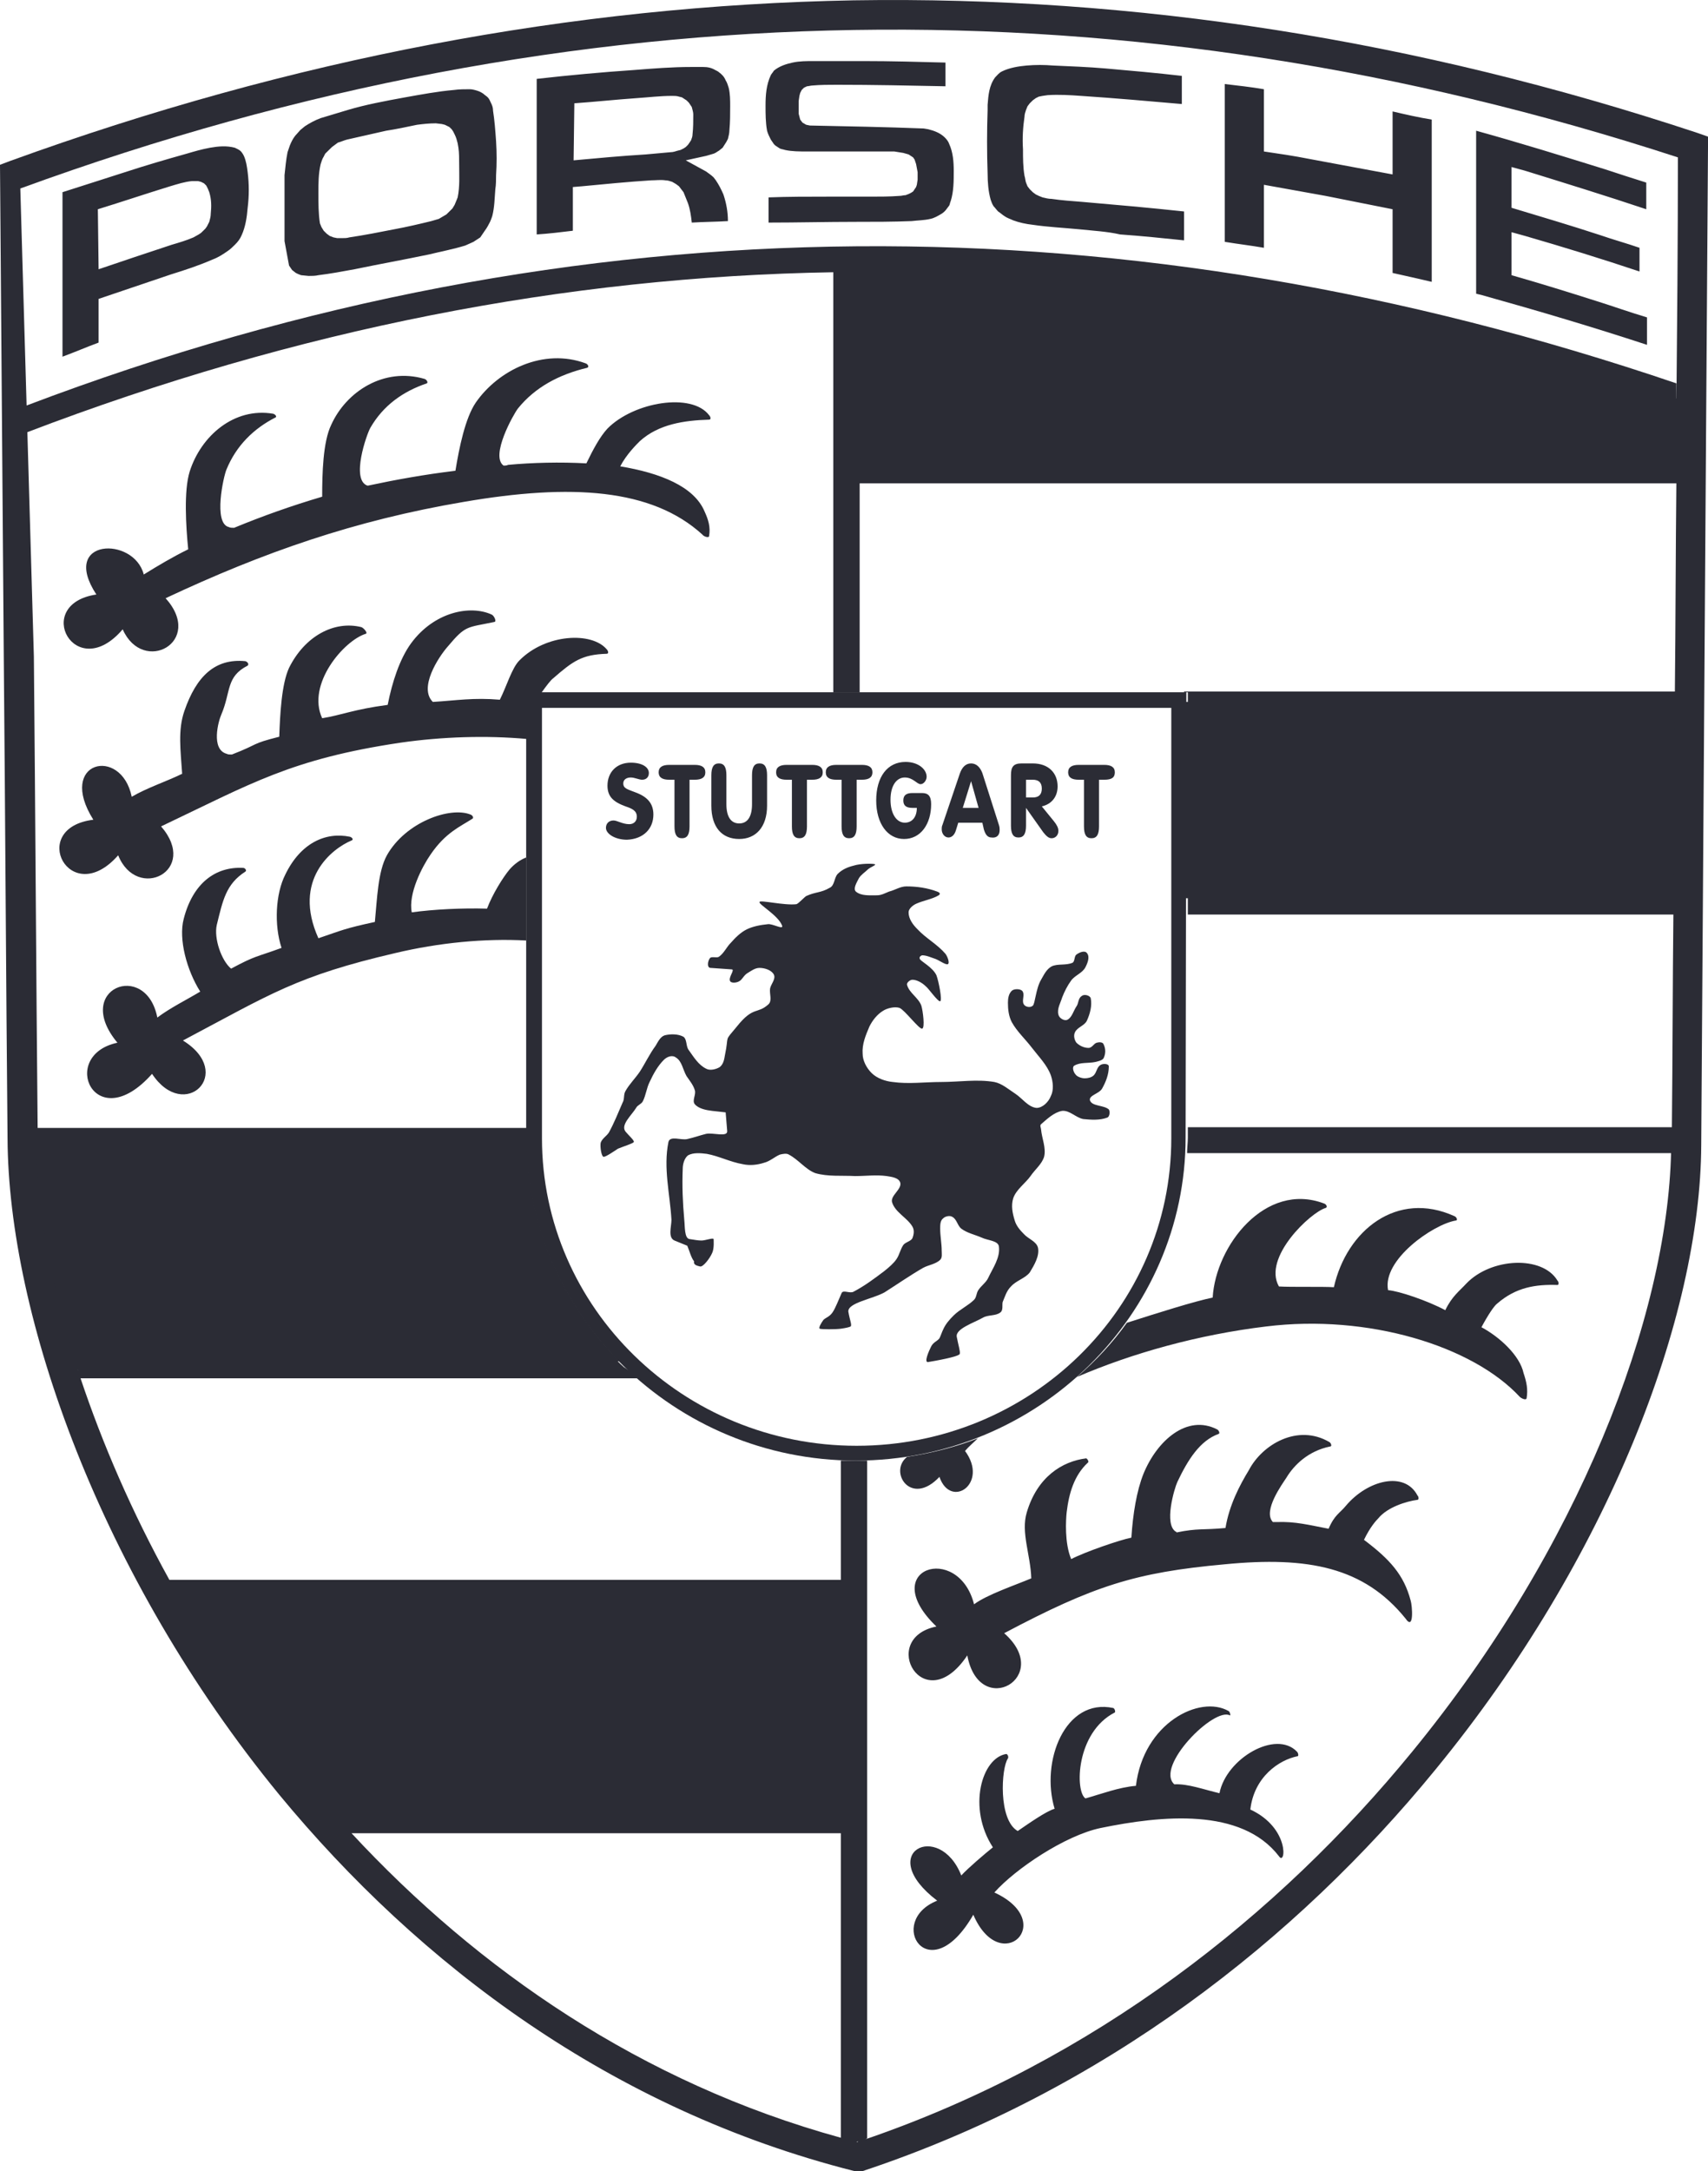
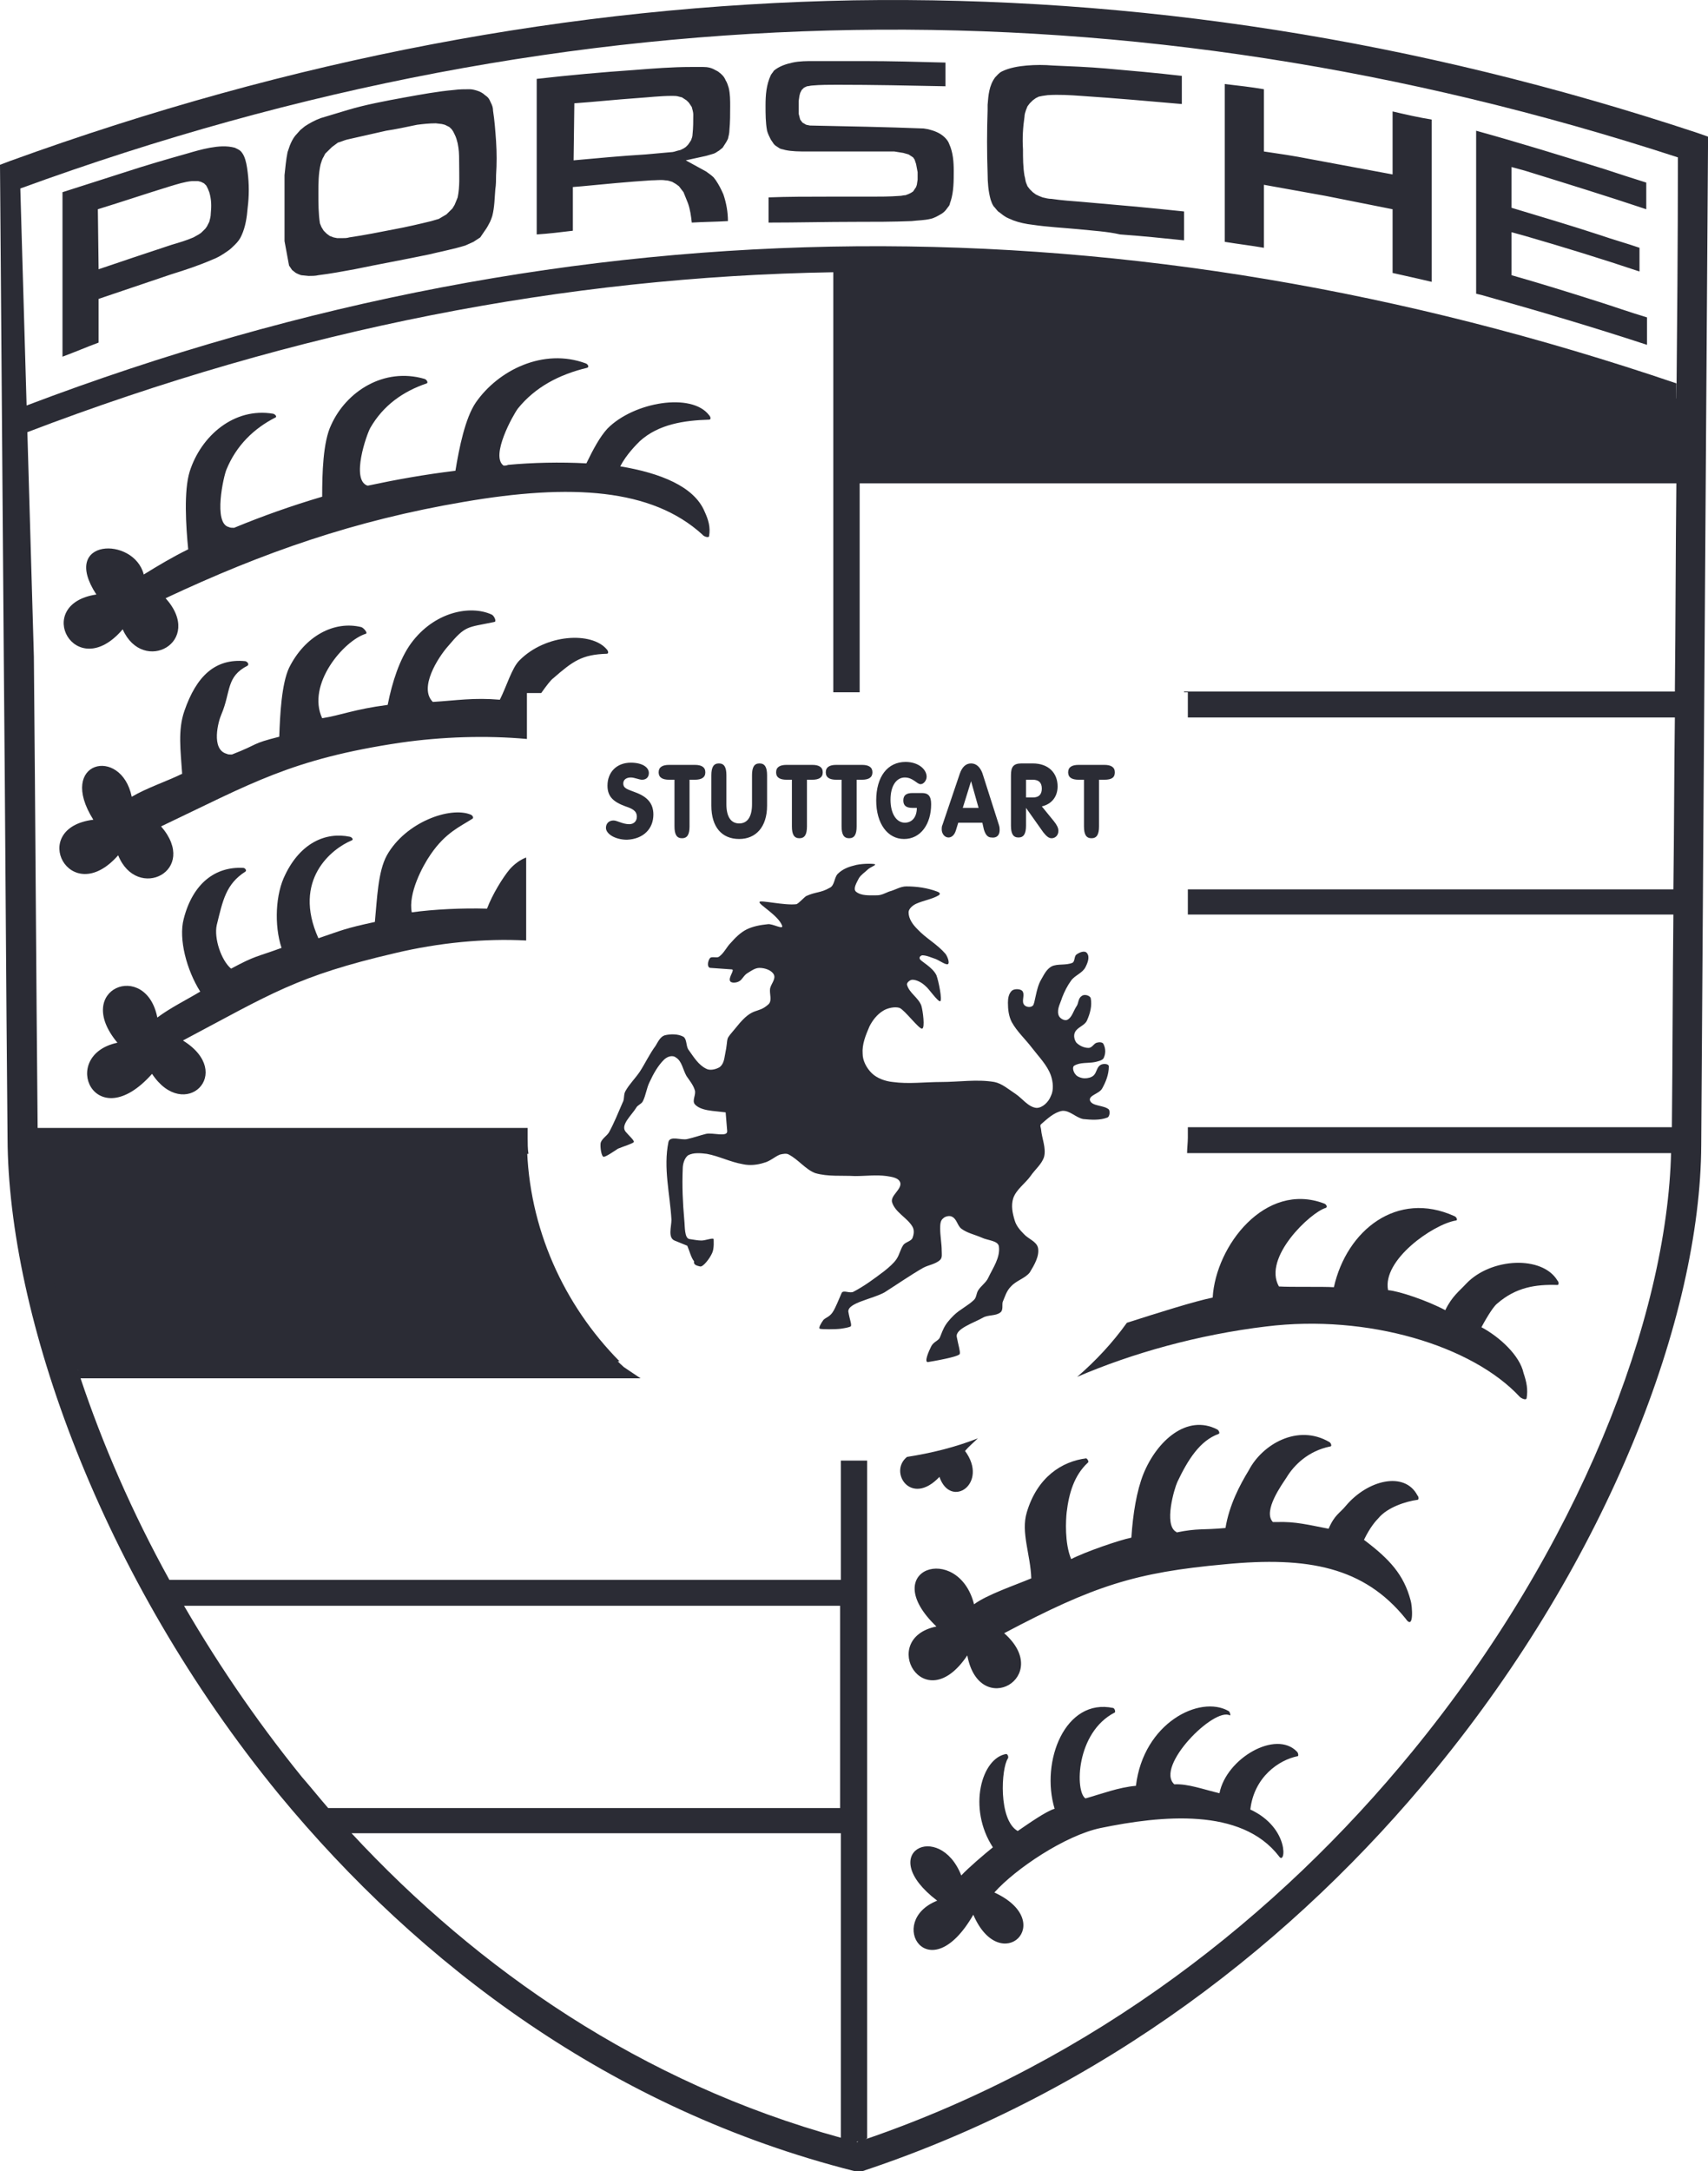
<svg xmlns="http://www.w3.org/2000/svg" width="48" height="61" viewBox="0 0 48 61" fill="none">
  <path d="M27.374 45.076C27.734 44.805 28.538 44.535 28.982 44.347C28.961 43.681 28.686 43.057 28.855 42.495C29.151 41.496 29.849 41.059 30.526 40.975C30.568 40.996 30.611 41.079 30.568 41.1C30.188 41.454 30.04 41.954 29.976 42.495C29.955 42.703 29.913 43.348 30.103 43.806C30.505 43.598 31.478 43.265 31.795 43.203C31.838 42.536 31.943 41.891 32.134 41.412C32.515 40.476 33.361 39.726 34.207 40.163C34.249 40.184 34.292 40.267 34.249 40.288C33.72 40.476 33.382 41.017 33.086 41.641C33.001 41.829 32.705 42.828 33.044 43.036C33.044 43.036 33.065 43.036 33.065 43.057C33.678 42.932 33.784 42.994 34.44 42.932C34.545 42.287 34.842 41.725 35.096 41.308C35.476 40.58 36.471 39.997 37.359 40.517C37.401 40.538 37.444 40.642 37.38 40.642C36.767 40.767 36.365 41.163 36.153 41.517C36.047 41.683 35.476 42.453 35.772 42.765C35.794 42.765 35.836 42.765 35.878 42.765C36.407 42.745 36.788 42.849 37.338 42.953C37.507 42.557 37.655 42.516 37.824 42.307C38.438 41.579 39.474 41.329 39.834 42.016C39.876 42.058 39.876 42.141 39.834 42.141C39.517 42.183 38.988 42.349 38.734 42.661C38.671 42.724 38.501 42.911 38.332 43.265C39.051 43.806 39.453 44.243 39.644 44.972C39.686 45.097 39.749 45.846 39.496 45.471C38.332 44.035 36.767 43.723 34.419 43.952C31.901 44.181 30.738 44.556 28.22 45.888C29.616 47.116 27.522 48.323 27.184 46.512C25.957 48.344 24.666 46.034 26.316 45.7C24.624 44.077 26.93 43.328 27.374 45.076Z" fill="#2B2C35" />
  <path d="M31.669 37.166C32.578 36.875 33.573 36.562 34.08 36.458C34.165 35.001 35.561 33.19 37.211 33.815C37.275 33.835 37.317 33.919 37.254 33.94C36.83 34.064 35.477 35.334 35.942 36.146C36.28 36.167 37.211 36.146 37.486 36.167C37.846 34.564 39.263 33.44 40.871 34.169C40.934 34.189 40.977 34.293 40.913 34.293C40.279 34.398 38.84 35.397 39.009 36.25C39.306 36.271 40.109 36.541 40.617 36.812C40.807 36.417 41.019 36.271 41.209 36.063C41.907 35.334 43.346 35.272 43.769 35.98C43.811 36.021 43.811 36.104 43.769 36.104C43.156 36.084 42.606 36.167 42.077 36.625C41.992 36.687 41.823 36.937 41.633 37.291C42.14 37.562 42.711 38.082 42.817 38.581C42.902 38.831 42.944 39.039 42.902 39.289C42.881 39.352 42.754 39.289 42.711 39.248C41.379 37.811 38.438 36.916 35.582 37.27C33.678 37.499 31.817 38.02 30.272 38.686C30.801 38.228 31.267 37.728 31.669 37.166ZM27.48 40.413C27.353 40.538 27.226 40.642 27.12 40.767C27.797 41.683 26.718 42.412 26.401 41.496C25.597 42.349 24.963 41.35 25.491 40.934C26.168 40.83 26.845 40.663 27.48 40.413Z" fill="#2B2C35" />
  <path d="M27.015 52.695C27.205 52.487 27.671 52.091 27.903 51.904C27.184 50.8 27.586 49.385 28.284 49.281C28.326 49.302 28.347 49.364 28.326 49.406C28.136 49.676 28.051 51.134 28.601 51.446C28.876 51.258 29.405 50.884 29.638 50.821C29.236 49.489 29.934 47.699 31.288 47.99C31.33 48.011 31.351 48.094 31.33 48.115C30.23 48.677 30.209 50.343 30.505 50.53C30.95 50.405 31.436 50.218 31.923 50.176C32.134 48.407 33.721 47.616 34.525 48.074C34.567 48.094 34.588 48.199 34.567 48.199C34.123 47.949 32.452 49.635 33.002 50.134C33.382 50.114 33.827 50.28 34.271 50.384C34.461 49.406 35.857 48.594 36.45 49.218C36.492 49.26 36.492 49.343 36.471 49.343C35.942 49.447 35.244 49.926 35.138 50.842C36.259 51.362 36.132 52.445 35.942 52.154C34.884 50.78 32.642 51.009 30.928 51.362C29.934 51.571 28.538 52.507 27.945 53.173C29.744 54.006 28.115 55.567 27.353 53.798C26.105 55.963 24.878 53.985 26.338 53.403C24.561 52.05 26.401 51.134 27.015 52.695Z" fill="#2B2C35" />
-   <path d="M8.906 51.05C7.129 49.031 5.627 46.846 4.421 44.639H23.884V51.05H8.906Z" fill="#2B2C35" />
-   <path d="M33.255 19.722H47.556V25.238H33.255V19.722Z" fill="#2B2C35" />
+   <path d="M33.255 19.722H47.556V25.238V19.722Z" fill="#2B2C35" />
  <path d="M47.556 11.354L43.325 9.876L38.396 8.898L32.853 7.711L27.713 7.316H23.799V13.123H47.535L47.556 11.354Z" fill="#2B2C35" />
  <path d="M3.512 4.838C4.083 4.651 4.654 4.484 5.246 4.318C5.458 4.256 5.669 4.193 5.902 4.151C6.135 4.11 6.368 4.089 6.6 4.151L6.685 4.193C6.77 4.235 6.812 4.297 6.854 4.38C6.918 4.526 6.939 4.672 6.96 4.838C7.002 5.171 7.002 5.504 6.96 5.838C6.939 6.108 6.896 6.379 6.791 6.608C6.748 6.712 6.685 6.795 6.6 6.878C6.537 6.941 6.473 7.003 6.41 7.045C6.262 7.149 6.135 7.232 5.966 7.295C5.585 7.461 5.204 7.586 4.802 7.711C4.125 7.94 3.448 8.169 2.771 8.398V9.626C2.433 9.751 2.094 9.897 1.756 10.022V5.4C2.348 5.213 2.919 5.026 3.512 4.838ZM2.771 7.565C3.448 7.336 4.125 7.107 4.823 6.878C5.035 6.816 5.246 6.753 5.437 6.67L5.585 6.587L5.648 6.545L5.712 6.483L5.775 6.42L5.818 6.358L5.881 6.233C5.902 6.15 5.923 6.087 5.923 6.004C5.944 5.796 5.944 5.609 5.881 5.4L5.839 5.296L5.796 5.213L5.733 5.151L5.648 5.109L5.564 5.088H5.479H5.394C5.183 5.109 4.993 5.171 4.781 5.234C4.104 5.442 3.427 5.671 2.75 5.879L2.771 7.565ZM11.381 2.736C11.847 2.653 12.291 2.569 12.756 2.528C12.904 2.507 13.053 2.507 13.2 2.507C13.264 2.507 13.349 2.528 13.412 2.549C13.476 2.569 13.518 2.59 13.581 2.632C13.624 2.673 13.666 2.694 13.708 2.736C13.751 2.778 13.772 2.84 13.793 2.882C13.835 2.965 13.856 3.027 13.856 3.111C13.899 3.381 13.92 3.673 13.941 3.964C13.962 4.297 13.962 4.609 13.941 4.922C13.941 5.047 13.941 5.192 13.92 5.317C13.899 5.567 13.899 5.817 13.835 6.067C13.814 6.129 13.793 6.191 13.772 6.233C13.729 6.316 13.687 6.4 13.624 6.483L13.497 6.67L13.306 6.795C13.222 6.837 13.158 6.858 13.074 6.899C12.735 7.003 12.397 7.066 12.058 7.149C11.36 7.295 10.662 7.42 9.964 7.565C9.625 7.628 9.287 7.69 8.948 7.732C8.864 7.753 8.758 7.753 8.673 7.753L8.462 7.732C8.398 7.711 8.356 7.69 8.314 7.669L8.208 7.586L8.123 7.461L7.996 6.774V4.922C8.018 4.713 8.039 4.484 8.081 4.276L8.145 4.089C8.187 3.985 8.229 3.902 8.293 3.818L8.441 3.652L8.568 3.548C8.695 3.465 8.843 3.381 9.012 3.319L9.773 3.09C10.26 2.944 10.81 2.84 11.381 2.736ZM10.852 3.673L9.752 3.922C9.668 3.943 9.583 3.985 9.498 4.006L9.414 4.068L9.329 4.131L9.266 4.193L9.202 4.256L9.139 4.318L9.097 4.401C9.054 4.464 9.033 4.547 9.012 4.609C8.948 4.88 8.948 5.151 8.948 5.421C8.948 5.713 8.948 6.004 8.991 6.275L9.033 6.379L9.097 6.483L9.181 6.566L9.266 6.629L9.372 6.67L9.477 6.691H9.604C9.689 6.691 9.752 6.691 9.816 6.67C10.239 6.608 10.662 6.524 11.085 6.441C11.424 6.379 11.783 6.295 12.122 6.212C12.185 6.191 12.27 6.171 12.333 6.15L12.439 6.087L12.545 6.025L12.629 5.942L12.714 5.858L12.777 5.754L12.82 5.65L12.862 5.546C12.925 5.234 12.904 4.942 12.904 4.63C12.904 4.464 12.904 4.297 12.883 4.151L12.862 4.027C12.841 3.943 12.82 3.86 12.777 3.777L12.735 3.693L12.693 3.631L12.629 3.569L12.587 3.548L12.502 3.506L12.418 3.485L12.249 3.465C12.058 3.465 11.889 3.485 11.72 3.506C11.424 3.569 11.127 3.631 10.852 3.673ZM17.833 1.966C18.362 1.924 18.891 1.882 19.42 1.882C19.526 1.882 19.653 1.882 19.759 1.882C19.885 1.882 19.991 1.903 20.097 1.966C20.139 1.987 20.182 2.007 20.203 2.028C20.287 2.091 20.351 2.153 20.393 2.257C20.436 2.32 20.457 2.403 20.478 2.465C20.52 2.632 20.52 2.819 20.52 2.986C20.52 3.215 20.52 3.423 20.499 3.652C20.499 3.735 20.478 3.818 20.457 3.902L20.414 3.985C20.372 4.047 20.351 4.089 20.308 4.151L20.203 4.235C20.16 4.256 20.118 4.297 20.055 4.318C19.991 4.339 19.907 4.36 19.843 4.38L19.272 4.505L19.843 4.818C19.928 4.88 19.991 4.922 20.055 4.984L20.118 5.067C20.203 5.192 20.266 5.317 20.33 5.463C20.414 5.713 20.457 5.962 20.457 6.212C20.118 6.233 19.78 6.233 19.441 6.254C19.42 6.067 19.399 5.9 19.335 5.713L19.251 5.504L19.209 5.4L19.145 5.317L19.082 5.234L18.997 5.171L18.891 5.109C18.828 5.088 18.764 5.067 18.701 5.067C18.574 5.047 18.426 5.067 18.299 5.067C17.643 5.109 17.008 5.171 16.353 5.234L16.099 5.255V6.483C15.76 6.524 15.422 6.566 15.083 6.587V2.216C16.014 2.111 16.924 2.028 17.833 1.966ZM16.12 4.505C16.797 4.443 17.474 4.38 18.151 4.339C18.383 4.318 18.616 4.297 18.849 4.276C18.912 4.276 18.976 4.256 19.039 4.235L19.124 4.214L19.209 4.172L19.272 4.131L19.335 4.068L19.378 4.006L19.42 3.943C19.441 3.881 19.462 3.839 19.462 3.777C19.483 3.589 19.483 3.402 19.483 3.215C19.483 3.152 19.462 3.09 19.441 3.007L19.399 2.944L19.357 2.882L19.293 2.819L19.23 2.778L19.166 2.736L19.082 2.715C19.018 2.694 18.955 2.694 18.891 2.694C18.553 2.694 18.214 2.736 17.897 2.757C17.305 2.798 16.733 2.861 16.141 2.902L16.12 4.505ZM23.312 5.525C23.693 5.525 24.074 5.525 24.476 5.525C24.73 5.525 25.005 5.525 25.28 5.504C25.343 5.504 25.386 5.484 25.449 5.484C25.513 5.463 25.555 5.442 25.597 5.421L25.661 5.38L25.703 5.317L25.745 5.255L25.766 5.192L25.788 5.047V4.838L25.745 4.609L25.724 4.547L25.703 4.484L25.661 4.422L25.597 4.38L25.534 4.339L25.386 4.297L25.132 4.256H24.814H22.678C22.466 4.256 22.255 4.256 22.064 4.214C22.001 4.193 21.959 4.193 21.916 4.172L21.853 4.131L21.789 4.089L21.747 4.047L21.705 3.985L21.662 3.922C21.62 3.839 21.578 3.756 21.557 3.673C21.514 3.444 21.514 3.194 21.514 2.965C21.514 2.673 21.535 2.382 21.662 2.111C21.684 2.07 21.726 2.028 21.747 1.987C21.895 1.862 22.085 1.799 22.276 1.758C22.466 1.716 22.678 1.716 22.868 1.716C23.334 1.716 23.799 1.716 24.265 1.716C25.026 1.716 25.809 1.737 26.57 1.758V2.424C25.555 2.403 24.54 2.382 23.524 2.382C23.291 2.382 23.059 2.382 22.826 2.403C22.784 2.403 22.72 2.424 22.678 2.424L22.593 2.465L22.53 2.528L22.488 2.611L22.466 2.694L22.445 2.84C22.445 2.965 22.445 3.069 22.445 3.194L22.466 3.277L22.488 3.36L22.551 3.444L22.657 3.506L22.762 3.527C23.82 3.548 24.899 3.569 25.957 3.61L26.084 3.631C26.253 3.673 26.422 3.735 26.549 3.86C26.613 3.922 26.655 3.985 26.676 4.047C26.782 4.276 26.803 4.547 26.803 4.797C26.803 5.088 26.803 5.38 26.718 5.65C26.697 5.692 26.697 5.733 26.676 5.775L26.613 5.858C26.57 5.921 26.528 5.962 26.465 6.004C26.359 6.067 26.253 6.129 26.147 6.15C25.978 6.191 25.788 6.191 25.618 6.212C25.09 6.233 24.582 6.233 24.053 6.233C23.228 6.233 22.403 6.254 21.599 6.254C21.599 6.025 21.599 5.775 21.599 5.546C22.149 5.525 22.699 5.525 23.249 5.525H23.312ZM30.315 6.441C29.892 6.4 29.447 6.379 29.024 6.316C28.834 6.295 28.643 6.254 28.474 6.191C28.39 6.15 28.305 6.129 28.22 6.067C28.157 6.025 28.115 5.983 28.051 5.942C28.009 5.9 27.966 5.838 27.924 5.796C27.882 5.733 27.861 5.671 27.84 5.609C27.776 5.38 27.755 5.13 27.755 4.88C27.734 4.276 27.734 3.693 27.755 3.09V2.944C27.776 2.673 27.797 2.403 27.966 2.174C28.03 2.111 28.072 2.049 28.157 2.007C28.369 1.903 28.622 1.862 28.855 1.841C29.109 1.82 29.342 1.82 29.595 1.841C30.082 1.862 30.59 1.882 31.076 1.924C31.796 1.987 32.494 2.049 33.213 2.132V2.923C32.261 2.84 31.33 2.757 30.378 2.694C30.082 2.673 29.765 2.653 29.447 2.673L29.299 2.694L29.194 2.715L29.109 2.757L29.024 2.819L28.94 2.902L28.876 2.986L28.834 3.09C28.813 3.152 28.792 3.215 28.792 3.277C28.749 3.569 28.728 3.881 28.749 4.193C28.749 4.443 28.749 4.693 28.792 4.942C28.813 5.005 28.813 5.067 28.834 5.13L28.876 5.234L28.94 5.317L29.024 5.4L29.109 5.463L29.194 5.504L29.299 5.546C29.384 5.567 29.468 5.588 29.553 5.588C29.828 5.629 30.124 5.65 30.399 5.671C31.351 5.754 32.324 5.838 33.276 5.942C33.276 6.191 33.276 6.42 33.276 6.67V6.753C32.684 6.691 32.071 6.629 31.478 6.587C31.119 6.504 30.717 6.483 30.315 6.441ZM36.788 4.464C37.571 4.609 38.353 4.755 39.136 4.901V3.131C39.496 3.215 39.855 3.298 40.236 3.36V7.919C39.877 7.836 39.517 7.753 39.136 7.669V5.879C38.502 5.754 37.888 5.629 37.253 5.504C36.682 5.4 36.09 5.296 35.519 5.192V6.962C35.159 6.899 34.8 6.858 34.419 6.795V2.361C34.778 2.403 35.159 2.445 35.519 2.507V4.256C35.942 4.318 36.365 4.38 36.788 4.464ZM45.102 4.755C45.483 4.88 45.863 5.005 46.265 5.13V5.879C45.144 5.504 44.002 5.151 42.859 4.797L42.479 4.693V5.838C43.304 6.087 44.15 6.337 44.975 6.608C45.334 6.733 45.715 6.837 46.075 6.962V7.628C45.017 7.274 43.938 6.941 42.859 6.629L42.479 6.524V7.732C43.282 7.961 44.086 8.211 44.869 8.46C45.334 8.606 45.8 8.773 46.286 8.918V9.689C44.763 9.189 43.219 8.731 41.654 8.294L41.484 8.252V3.673C42.69 4.006 43.896 4.38 45.102 4.755Z" fill="#2B2C35" />
  <path d="M1.692 38.248C1.016 36.021 0.656 33.94 0.635 32.149H14.808C14.851 34.502 15.845 36.666 17.41 38.248H1.692Z" fill="#2B2C35" />
  <path d="M0 4.63L0.275 4.526C8.187 1.654 16.078 0.155 23.989 0.009C31.901 -0.116 39.792 1.112 47.704 3.735L48 3.839V4.131C47.937 13.477 47.873 22.824 47.81 32.17C47.788 36.999 45.208 43.785 40.342 49.718C36.428 54.506 31.013 58.752 24.243 61.001H24.011C17.178 59.273 11.783 55.193 7.848 50.426C2.814 44.285 0.233 36.958 0.212 31.983C0.169 27.466 0.148 22.948 0.106 18.452L0 4.63ZM9.223 50.801H23.609V45.118H5.162C5.098 45.014 5.035 44.91 4.993 44.806C5.987 46.554 7.15 48.282 8.483 49.926C8.737 50.218 8.97 50.509 9.223 50.801ZM23.63 51.508H9.879C13.433 55.339 18.024 58.523 23.63 60.064V51.508ZM9.583 51.196C9.562 51.175 9.562 51.175 9.562 51.154C9.562 51.175 9.583 51.196 9.583 51.196ZM4.76 44.389H23.63V41.038C23.778 41.038 23.926 41.038 24.074 41.038C24.18 41.038 24.264 41.038 24.37 41.038V60.085C24.349 60.085 24.328 60.105 24.328 60.105C30.759 57.899 35.921 53.819 39.686 49.218C44.361 43.515 46.858 37.02 46.963 32.357C46.963 32.378 46.963 32.378 46.963 32.399H33.361C33.361 32.253 33.382 32.108 33.382 31.962V31.671H46.985C47.006 29.672 47.006 27.674 47.027 25.696H33.382V24.988H47.027C47.048 23.365 47.048 21.762 47.069 20.159H33.382V19.451H33.276V19.431H47.069C47.09 17.474 47.09 15.538 47.111 13.581H24.159V19.451H23.418V7.649C15.887 7.774 8.335 9.252 0.762 12.145L0.74 11.396C8.525 8.44 16.31 6.983 24.074 6.92C31.774 6.858 39.453 8.169 47.111 10.771C47.111 11.021 47.111 11.271 47.111 11.521C47.133 9.147 47.154 6.774 47.154 4.422C39.432 1.903 31.711 0.717 24.011 0.842C16.183 0.967 8.377 2.445 0.571 5.296L0.952 18.452C0.994 22.865 1.015 27.278 1.058 31.712C1.058 31.712 1.058 31.712 1.058 31.691H14.829V31.983C14.829 32.129 14.829 32.274 14.851 32.42H1.037C1.079 34.085 1.439 36.021 2.052 38.061C2.052 38.04 2.031 38.019 2.031 37.999H17.135C17.262 38.144 17.389 38.29 17.537 38.415L18.003 38.727H2.264C2.877 40.559 3.702 42.474 4.76 44.389ZM2.221 38.581C2.2 38.54 2.2 38.498 2.179 38.477C2.2 38.519 2.221 38.54 2.221 38.581ZM2.137 38.311C2.115 38.269 2.115 38.228 2.094 38.186C2.115 38.228 2.137 38.269 2.137 38.311ZM46.942 31.983V32.004C46.942 32.004 46.942 32.004 46.942 31.983ZM46.942 32.108V32.129C46.942 32.129 46.942 32.129 46.942 32.108ZM46.942 32.108C46.942 32.087 46.942 32.087 46.942 32.087V32.108ZM46.942 32.045C46.942 32.024 46.942 32.024 46.942 32.024V32.045ZM46.942 31.733C46.942 31.712 46.942 31.712 46.942 31.712V31.733ZM24.159 12.873H47.09C47.09 12.998 47.09 13.102 47.09 13.227C47.09 12.665 47.09 12.103 47.09 11.541C39.453 8.918 31.817 7.607 24.159 7.649V12.873ZM24.116 60.168C24.095 60.168 24.095 60.168 24.074 60.189C24.095 60.189 24.095 60.189 24.116 60.168ZM23.82 60.126C23.757 60.105 23.714 60.105 23.651 60.085C23.714 60.085 23.778 60.105 23.82 60.126Z" fill="#2B2C35" />
  <path d="M4.04 16.142C4.442 15.892 4.865 15.642 5.289 15.434C5.225 14.789 5.162 13.79 5.331 13.248C5.648 12.249 6.579 11.437 7.679 11.625C7.743 11.646 7.785 11.708 7.743 11.729C7.129 12.041 6.642 12.52 6.367 13.186C6.283 13.373 5.987 14.705 6.431 14.809C6.473 14.83 6.516 14.83 6.579 14.83C7.383 14.497 8.208 14.206 9.054 13.956C9.054 13.311 9.075 12.416 9.308 11.937C9.731 11 10.789 10.313 11.931 10.646C11.995 10.667 12.037 10.75 11.995 10.771C11.318 11 10.768 11.396 10.408 12.02C10.302 12.207 9.858 13.477 10.323 13.644H10.345C11.127 13.477 11.931 13.332 12.799 13.227C12.904 12.582 13.073 11.749 13.37 11.312C14.004 10.396 15.274 9.772 16.458 10.209C16.522 10.23 16.564 10.313 16.501 10.334C15.718 10.521 15.041 10.875 14.554 11.479C14.427 11.646 13.772 12.811 14.152 13.082C14.195 13.082 14.237 13.082 14.279 13.061C14.956 12.998 15.739 12.978 16.479 13.019C16.67 12.624 16.86 12.27 17.072 12.041C17.812 11.292 19.441 11.021 19.928 11.666C19.97 11.708 19.991 11.791 19.928 11.791C19.23 11.812 18.51 11.916 17.981 12.395C17.897 12.478 17.601 12.77 17.431 13.103C18.553 13.29 19.505 13.665 19.801 14.372C19.907 14.601 19.97 14.809 19.928 15.059C19.928 15.122 19.779 15.08 19.737 15.018C18.32 13.727 16.056 13.581 13.031 14.102C9.964 14.622 7.404 15.517 4.654 16.808C5.754 18.036 4.019 18.973 3.448 17.682C2.115 19.243 0.888 16.974 2.708 16.704C1.671 15.122 3.765 15.059 4.04 16.142Z" fill="#2B2C35" />
  <path d="M4.421 28.59C4.781 28.319 5.246 28.09 5.627 27.861C5.246 27.258 5.014 26.383 5.162 25.821C5.416 24.822 6.05 24.343 6.833 24.385C6.896 24.385 6.939 24.468 6.896 24.489C6.346 24.843 6.262 25.301 6.092 25.988C6.008 26.362 6.219 26.987 6.494 27.216C7.193 26.841 7.171 26.904 7.912 26.633C7.7 25.988 7.743 25.113 8.018 24.572C8.441 23.698 9.139 23.365 9.837 23.511C9.9 23.531 9.943 23.594 9.879 23.615C9.329 23.844 8.208 24.718 8.948 26.362C9.625 26.133 9.668 26.092 10.535 25.904C10.598 25.259 10.62 24.489 10.873 24.031C11.402 23.094 12.65 22.657 13.222 22.886C13.285 22.907 13.327 22.99 13.264 23.011C12.947 23.219 12.524 23.386 12.1 24.01C11.868 24.343 11.466 25.113 11.572 25.634C12.185 25.55 12.989 25.509 13.687 25.53C13.835 25.134 14.131 24.655 14.322 24.427C14.449 24.281 14.618 24.156 14.787 24.093V26.425C13.623 26.362 12.333 26.487 11.106 26.779C8.335 27.424 7.616 27.924 5.141 29.235C6.621 30.151 5.183 31.546 4.273 30.172C2.665 31.983 1.629 29.651 3.3 29.297C2.031 27.778 4.104 26.966 4.421 28.59Z" fill="#2B2C35" />
  <path d="M3.702 22.387C4.125 22.137 4.696 21.949 5.119 21.741C5.077 21.096 4.993 20.513 5.183 19.972C5.521 18.994 6.05 18.494 6.896 18.577C6.96 18.598 7.002 18.66 6.96 18.702C6.346 19.014 6.495 19.431 6.22 20.076C6.135 20.263 5.923 21.054 6.368 21.179C6.41 21.2 6.452 21.2 6.516 21.2C7.32 20.888 7.023 20.909 7.848 20.7C7.87 20.076 7.912 19.223 8.123 18.765C8.568 17.869 9.393 17.432 10.154 17.62C10.218 17.64 10.345 17.786 10.281 17.807C9.668 17.994 8.61 19.223 9.054 20.18C9.583 20.097 9.943 19.93 10.895 19.805C11.022 19.16 11.233 18.515 11.55 18.078C12.206 17.183 13.222 16.995 13.814 17.266C13.877 17.287 13.962 17.453 13.899 17.474C13.116 17.64 13.095 17.557 12.587 18.161C12.312 18.473 11.762 19.327 12.164 19.722C12.841 19.68 13.306 19.597 14.047 19.66C14.237 19.285 14.385 18.765 14.597 18.556C15.337 17.807 16.628 17.744 17.051 18.244C17.093 18.286 17.114 18.369 17.051 18.369C16.353 18.39 16.099 18.577 15.549 19.056C15.485 19.098 15.358 19.264 15.21 19.472H14.808V20.763C13.666 20.659 12.418 20.7 11.254 20.867C8.187 21.325 7.066 22.012 4.527 23.219C5.606 24.468 3.85 25.342 3.321 24.031C1.967 25.571 0.762 23.261 2.623 23.032C1.587 21.387 3.406 20.95 3.702 22.387Z" fill="#2B2C35" />
-   <path d="M32.917 19.889V31.983C32.917 36.75 28.961 40.622 24.074 40.622C19.208 40.622 15.231 36.75 15.231 31.983V19.889H32.917ZM33.34 19.451H14.787V31.962C14.787 36.937 18.955 41.038 24.053 41.038C29.172 41.038 33.319 36.937 33.319 31.962L33.34 19.451Z" fill="#2B2C35" />
  <path d="M23.672 28.319C23.757 28.402 23.947 28.298 24.011 28.215C24.159 27.986 24.137 27.695 24.159 27.403C24.18 27.091 24.18 26.82 24.074 26.529C23.905 26.029 23.672 25.634 23.101 25.55C23.038 25.53 22.911 25.655 22.953 25.696C23.334 26.092 23.482 26.071 23.587 26.675C23.693 27.258 23.63 28.277 23.672 28.319ZM19.674 35.584C19.759 35.605 19.949 35.355 20.012 35.209C20.076 35.084 20.055 34.835 20.055 34.814C20.034 34.772 19.822 34.855 19.716 34.855C19.61 34.855 19.526 34.835 19.378 34.814C19.23 34.793 19.251 34.46 19.23 34.273C19.187 33.794 19.166 33.315 19.187 32.836C19.187 32.711 19.23 32.545 19.335 32.462C19.483 32.378 19.695 32.399 19.864 32.42C20.203 32.482 20.52 32.649 20.88 32.711C21.07 32.753 21.282 32.732 21.472 32.67C21.641 32.628 21.768 32.503 21.916 32.441C22.001 32.42 22.107 32.399 22.17 32.441C22.445 32.586 22.636 32.857 22.911 32.961C23.27 33.065 23.651 33.023 24.032 33.044C24.328 33.044 24.624 33.003 24.92 33.044C25.047 33.065 25.259 33.086 25.301 33.232C25.343 33.419 25.026 33.586 25.068 33.773C25.153 34.064 25.491 34.21 25.64 34.46C25.703 34.564 25.682 34.689 25.64 34.793C25.597 34.876 25.449 34.897 25.386 34.98C25.301 35.105 25.28 35.251 25.195 35.376C25.111 35.501 24.984 35.605 24.857 35.709C24.582 35.917 24.307 36.125 23.989 36.292C23.884 36.354 23.693 36.229 23.651 36.333C23.566 36.521 23.482 36.75 23.397 36.874C23.312 36.999 23.207 37.02 23.143 37.083C23.08 37.166 22.995 37.312 23.038 37.333C23.08 37.353 23.482 37.353 23.63 37.333C23.778 37.312 23.863 37.291 23.905 37.27C23.947 37.228 23.884 37.103 23.841 36.854C23.82 36.604 24.518 36.5 24.857 36.312C25.216 36.084 25.576 35.834 25.936 35.626C26.084 35.542 26.295 35.522 26.422 35.397C26.486 35.334 26.465 35.23 26.465 35.147C26.465 34.939 26.422 34.73 26.422 34.522C26.422 34.418 26.422 34.293 26.507 34.231C26.57 34.168 26.697 34.148 26.761 34.189C26.888 34.252 26.909 34.439 27.015 34.522C27.184 34.647 27.395 34.689 27.586 34.772C27.755 34.855 28.051 34.855 28.072 35.022C28.115 35.334 27.903 35.626 27.776 35.896C27.713 36.042 27.565 36.125 27.48 36.271C27.438 36.354 27.438 36.458 27.374 36.521C27.205 36.687 26.972 36.791 26.803 36.958C26.676 37.083 26.57 37.208 26.507 37.353C26.465 37.437 26.443 37.52 26.401 37.603C26.338 37.686 26.232 37.707 26.168 37.832C26.105 37.957 25.957 38.29 26.084 38.269C26.211 38.248 26.951 38.123 26.972 38.04C26.993 37.978 26.93 37.79 26.888 37.562C26.845 37.333 27.374 37.166 27.628 37.02C27.776 36.937 27.988 36.979 28.115 36.874C28.199 36.812 28.157 36.666 28.178 36.583C28.241 36.437 28.284 36.271 28.411 36.146C28.559 35.979 28.813 35.917 28.94 35.751C29.067 35.542 29.215 35.292 29.172 35.063C29.13 34.876 28.897 34.814 28.77 34.668C28.665 34.564 28.559 34.439 28.517 34.293C28.453 34.085 28.411 33.877 28.474 33.669C28.559 33.419 28.813 33.252 28.961 33.044C29.088 32.857 29.278 32.711 29.342 32.503C29.405 32.253 29.278 31.983 29.257 31.733C29.257 31.691 29.215 31.629 29.257 31.587C29.426 31.442 29.617 31.254 29.849 31.212C30.061 31.192 30.23 31.4 30.442 31.442C30.653 31.462 30.907 31.483 31.119 31.4C31.182 31.379 31.203 31.233 31.161 31.171C31.013 31.046 30.695 31.088 30.632 30.921C30.59 30.775 30.886 30.734 30.971 30.588C31.076 30.401 31.161 30.192 31.161 29.964C31.161 29.88 30.992 29.88 30.928 29.922C30.822 29.984 30.822 30.13 30.738 30.213C30.674 30.276 30.569 30.297 30.484 30.297C30.399 30.297 30.272 30.255 30.23 30.193C30.167 30.13 30.124 29.984 30.188 29.943C30.357 29.839 30.59 29.88 30.78 29.839C30.865 29.818 30.971 29.797 31.013 29.735C31.076 29.61 31.076 29.464 31.013 29.339C30.992 29.277 30.886 29.277 30.822 29.297C30.738 29.318 30.695 29.443 30.59 29.443C30.463 29.443 30.336 29.381 30.251 29.297C30.188 29.214 30.167 29.089 30.209 29.006C30.272 28.86 30.484 28.819 30.547 28.673C30.632 28.486 30.695 28.257 30.653 28.049C30.632 27.965 30.463 27.924 30.399 27.986C30.294 28.049 30.315 28.194 30.251 28.277C30.167 28.402 30.124 28.59 29.997 28.652C29.913 28.694 29.765 28.61 29.744 28.506C29.701 28.34 29.807 28.173 29.849 28.028C29.913 27.861 29.997 27.695 30.103 27.549C30.209 27.403 30.421 27.341 30.505 27.174C30.569 27.049 30.632 26.883 30.547 26.779C30.484 26.695 30.336 26.758 30.251 26.82C30.188 26.862 30.209 27.008 30.145 27.049C29.955 27.133 29.722 27.07 29.553 27.153C29.405 27.237 29.342 27.382 29.257 27.528C29.109 27.778 29.088 28.215 29.024 28.257C28.961 28.319 28.813 28.298 28.77 28.215C28.707 28.111 28.813 27.944 28.728 27.84C28.665 27.778 28.495 27.778 28.432 27.84C28.347 27.924 28.326 28.049 28.326 28.173C28.326 28.361 28.347 28.548 28.432 28.715C28.58 28.985 28.813 29.193 29.003 29.443C29.194 29.693 29.426 29.922 29.532 30.213C29.596 30.401 29.617 30.63 29.532 30.796C29.468 30.963 29.299 31.129 29.13 31.129C28.897 31.108 28.728 30.859 28.538 30.734C28.347 30.609 28.157 30.442 27.945 30.401C27.459 30.317 26.951 30.401 26.443 30.401C25.999 30.401 25.534 30.463 25.09 30.401C24.878 30.38 24.645 30.297 24.497 30.151C24.349 30.005 24.243 29.797 24.243 29.61C24.222 29.339 24.328 29.089 24.434 28.84C24.518 28.673 24.645 28.506 24.814 28.402C24.941 28.319 25.153 28.277 25.28 28.319C25.428 28.381 25.83 28.923 25.915 28.902C25.999 28.881 25.936 28.402 25.893 28.257C25.809 28.028 25.555 27.903 25.491 27.674C25.47 27.611 25.576 27.528 25.64 27.528C25.766 27.528 25.915 27.611 26.02 27.715C26.084 27.757 26.359 28.153 26.422 28.132C26.486 28.111 26.38 27.57 26.317 27.403C26.211 27.174 25.872 27.008 25.851 26.945C25.83 26.904 25.851 26.862 25.915 26.841C26.041 26.841 26.168 26.904 26.295 26.945C26.401 26.987 26.57 27.112 26.634 27.091C26.697 27.07 26.634 26.883 26.57 26.799C26.338 26.529 26.02 26.362 25.788 26.113C25.661 25.988 25.534 25.821 25.534 25.634C25.534 25.53 25.661 25.426 25.767 25.384C25.957 25.301 26.211 25.259 26.38 25.155C26.443 25.113 26.401 25.072 26.338 25.051C26.063 24.947 25.766 24.905 25.47 24.905C25.301 24.905 25.153 25.009 24.984 25.051C24.878 25.093 24.772 25.155 24.645 25.155C24.434 25.155 24.201 25.176 24.053 25.051C23.968 24.968 24.074 24.801 24.137 24.676C24.201 24.572 24.307 24.51 24.391 24.427C24.455 24.364 24.645 24.302 24.582 24.281C24.518 24.26 24.18 24.26 23.989 24.322C23.82 24.364 23.672 24.427 23.545 24.551C23.439 24.655 23.461 24.884 23.312 24.947C23.059 25.093 22.932 25.051 22.657 25.176C22.593 25.218 22.445 25.384 22.382 25.405C22.043 25.447 21.366 25.28 21.345 25.342C21.303 25.405 21.874 25.717 21.98 26.009C22.022 26.133 21.705 25.946 21.578 25.967C21.366 25.988 21.155 26.029 20.985 26.113C20.816 26.196 20.668 26.342 20.541 26.487C20.414 26.612 20.351 26.779 20.203 26.883C20.139 26.924 19.991 26.862 19.949 26.924C19.885 27.008 19.864 27.195 19.97 27.195L20.562 27.237C20.668 27.237 20.457 27.466 20.52 27.57C20.562 27.632 20.71 27.611 20.774 27.57C20.859 27.528 20.901 27.403 21.007 27.341C21.112 27.278 21.218 27.195 21.345 27.195C21.493 27.195 21.684 27.258 21.747 27.382C21.811 27.507 21.662 27.653 21.641 27.778C21.62 27.924 21.705 28.111 21.599 28.215C21.282 28.506 21.176 28.257 20.71 28.84C20.33 29.297 20.499 29.048 20.372 29.651C20.351 29.776 20.33 29.901 20.224 29.984C20.118 30.047 19.949 30.088 19.843 30.026C19.632 29.922 19.505 29.714 19.357 29.506C19.272 29.401 19.314 29.214 19.209 29.131C19.06 29.048 18.849 29.048 18.68 29.089C18.553 29.131 18.489 29.277 18.426 29.381C18.256 29.61 18.13 29.88 17.982 30.109C17.855 30.297 17.685 30.463 17.58 30.651C17.516 30.755 17.558 30.88 17.495 30.984C17.368 31.275 17.262 31.546 17.114 31.816C17.051 31.92 16.924 31.983 16.881 32.108C16.86 32.233 16.903 32.503 16.966 32.503C17.03 32.503 17.241 32.357 17.368 32.274C17.516 32.212 17.791 32.129 17.812 32.087C17.833 32.045 17.664 31.899 17.58 31.795C17.431 31.608 17.749 31.337 17.876 31.129C17.918 31.046 18.024 31.025 18.066 30.942C18.151 30.775 18.172 30.567 18.256 30.401C18.362 30.172 18.489 29.943 18.659 29.776C18.743 29.693 18.891 29.631 18.997 29.714C19.166 29.818 19.187 30.047 19.293 30.234C19.378 30.359 19.483 30.484 19.526 30.63C19.568 30.755 19.441 30.921 19.526 31.025C19.632 31.15 19.843 31.192 20.012 31.212L20.393 31.254L20.436 31.775C20.457 31.962 20.034 31.816 19.843 31.858C19.674 31.899 19.505 31.962 19.314 32.004C19.145 32.045 18.828 31.899 18.785 32.087C18.637 32.815 18.828 33.544 18.87 34.273C18.87 34.46 18.764 34.772 18.955 34.855L19.314 35.001C19.378 35.147 19.42 35.334 19.505 35.438C19.483 35.542 19.589 35.563 19.674 35.584Z" fill="#2B2C35" />
  <path d="M31.33 21.7C31.33 21.554 31.224 21.491 31.034 21.491H30.315C30.124 21.491 30.018 21.554 30.018 21.7C30.018 21.845 30.124 21.908 30.315 21.908H30.463V23.219C30.463 23.448 30.526 23.552 30.674 23.552C30.822 23.552 30.886 23.448 30.886 23.219V21.908H31.034C31.245 21.908 31.33 21.845 31.33 21.7ZM29.278 22.157C29.278 22.324 29.194 22.407 29.024 22.407H28.834V21.908H29.024C29.194 21.908 29.278 21.991 29.278 22.157ZM29.744 23.344C29.744 23.261 29.701 23.177 29.617 23.073L29.278 22.657C29.553 22.595 29.722 22.386 29.722 22.095C29.722 21.72 29.468 21.45 29.024 21.45H28.707C28.474 21.45 28.411 21.554 28.411 21.783V23.198C28.411 23.427 28.474 23.531 28.622 23.531C28.77 23.531 28.834 23.427 28.834 23.198V22.699L29.32 23.386C29.405 23.49 29.468 23.552 29.553 23.552C29.659 23.552 29.744 23.469 29.744 23.344ZM27.501 22.699H27.057L27.29 21.949L27.501 22.699ZM28.093 23.323C28.093 23.282 28.093 23.24 28.072 23.177L27.607 21.72C27.543 21.554 27.438 21.45 27.29 21.45C27.142 21.45 27.036 21.554 26.972 21.741L26.486 23.177C26.465 23.219 26.465 23.261 26.465 23.302C26.465 23.427 26.549 23.531 26.655 23.531C26.739 23.531 26.824 23.469 26.866 23.323L26.93 23.115H27.607L27.649 23.302C27.692 23.448 27.755 23.531 27.861 23.531C28.009 23.552 28.093 23.469 28.093 23.323ZM26.168 22.595C26.168 22.366 26.084 22.282 25.915 22.282H25.64C25.47 22.282 25.386 22.345 25.386 22.491C25.386 22.636 25.47 22.699 25.64 22.699H25.766C25.766 22.948 25.64 23.115 25.428 23.115C25.195 23.115 25.026 22.865 25.026 22.47C25.026 22.074 25.195 21.845 25.428 21.845C25.661 21.845 25.766 22.033 25.872 22.033C25.957 22.033 26.041 21.928 26.041 21.824C26.041 21.616 25.809 21.408 25.449 21.408C24.941 21.408 24.624 21.824 24.624 22.491C24.624 23.136 24.941 23.573 25.407 23.573C25.872 23.573 26.168 23.157 26.168 22.595ZM24.518 21.7C24.518 21.554 24.413 21.491 24.222 21.491H23.503C23.312 21.491 23.207 21.554 23.207 21.7C23.207 21.845 23.312 21.908 23.503 21.908H23.651V23.219C23.651 23.448 23.714 23.552 23.863 23.552C24.011 23.552 24.074 23.448 24.074 23.219V21.908H24.222C24.413 21.908 24.518 21.845 24.518 21.7ZM23.122 21.7C23.122 21.554 23.016 21.491 22.826 21.491H22.107C21.916 21.491 21.811 21.554 21.811 21.7C21.811 21.845 21.916 21.908 22.107 21.908H22.255V23.219C22.255 23.448 22.318 23.552 22.466 23.552C22.614 23.552 22.678 23.448 22.678 23.219V21.908H22.826C23.016 21.908 23.122 21.845 23.122 21.7ZM21.557 22.636V21.783C21.557 21.554 21.493 21.45 21.345 21.45C21.197 21.45 21.134 21.554 21.134 21.783V22.595C21.134 22.948 21.007 23.136 20.774 23.136C20.541 23.136 20.414 22.948 20.414 22.595V21.783C20.414 21.554 20.351 21.45 20.203 21.45C20.055 21.45 19.991 21.554 19.991 21.783V22.636C19.991 23.24 20.287 23.573 20.774 23.573C21.239 23.573 21.557 23.24 21.557 22.636ZM19.822 21.7C19.822 21.554 19.716 21.491 19.526 21.491H18.806C18.616 21.491 18.51 21.554 18.51 21.7C18.51 21.845 18.616 21.908 18.806 21.908H18.955V23.219C18.955 23.448 19.018 23.552 19.166 23.552C19.314 23.552 19.378 23.448 19.378 23.219V21.908H19.526C19.716 21.908 19.822 21.845 19.822 21.7ZM18.362 22.886C18.362 22.574 18.193 22.386 17.855 22.262C17.643 22.178 17.516 22.157 17.516 22.012C17.516 21.908 17.601 21.845 17.728 21.845C17.833 21.845 17.96 21.908 18.045 21.908C18.172 21.908 18.235 21.824 18.235 21.72C18.235 21.554 18.045 21.429 17.728 21.429C17.326 21.429 17.072 21.7 17.072 22.074C17.072 22.386 17.241 22.532 17.58 22.657C17.77 22.72 17.897 22.782 17.897 22.948C17.897 23.073 17.812 23.157 17.685 23.157C17.495 23.157 17.347 23.053 17.241 23.053C17.114 23.053 17.029 23.136 17.029 23.261C17.029 23.427 17.283 23.594 17.622 23.594C18.087 23.573 18.362 23.282 18.362 22.886Z" fill="#2B2C35" />
</svg>